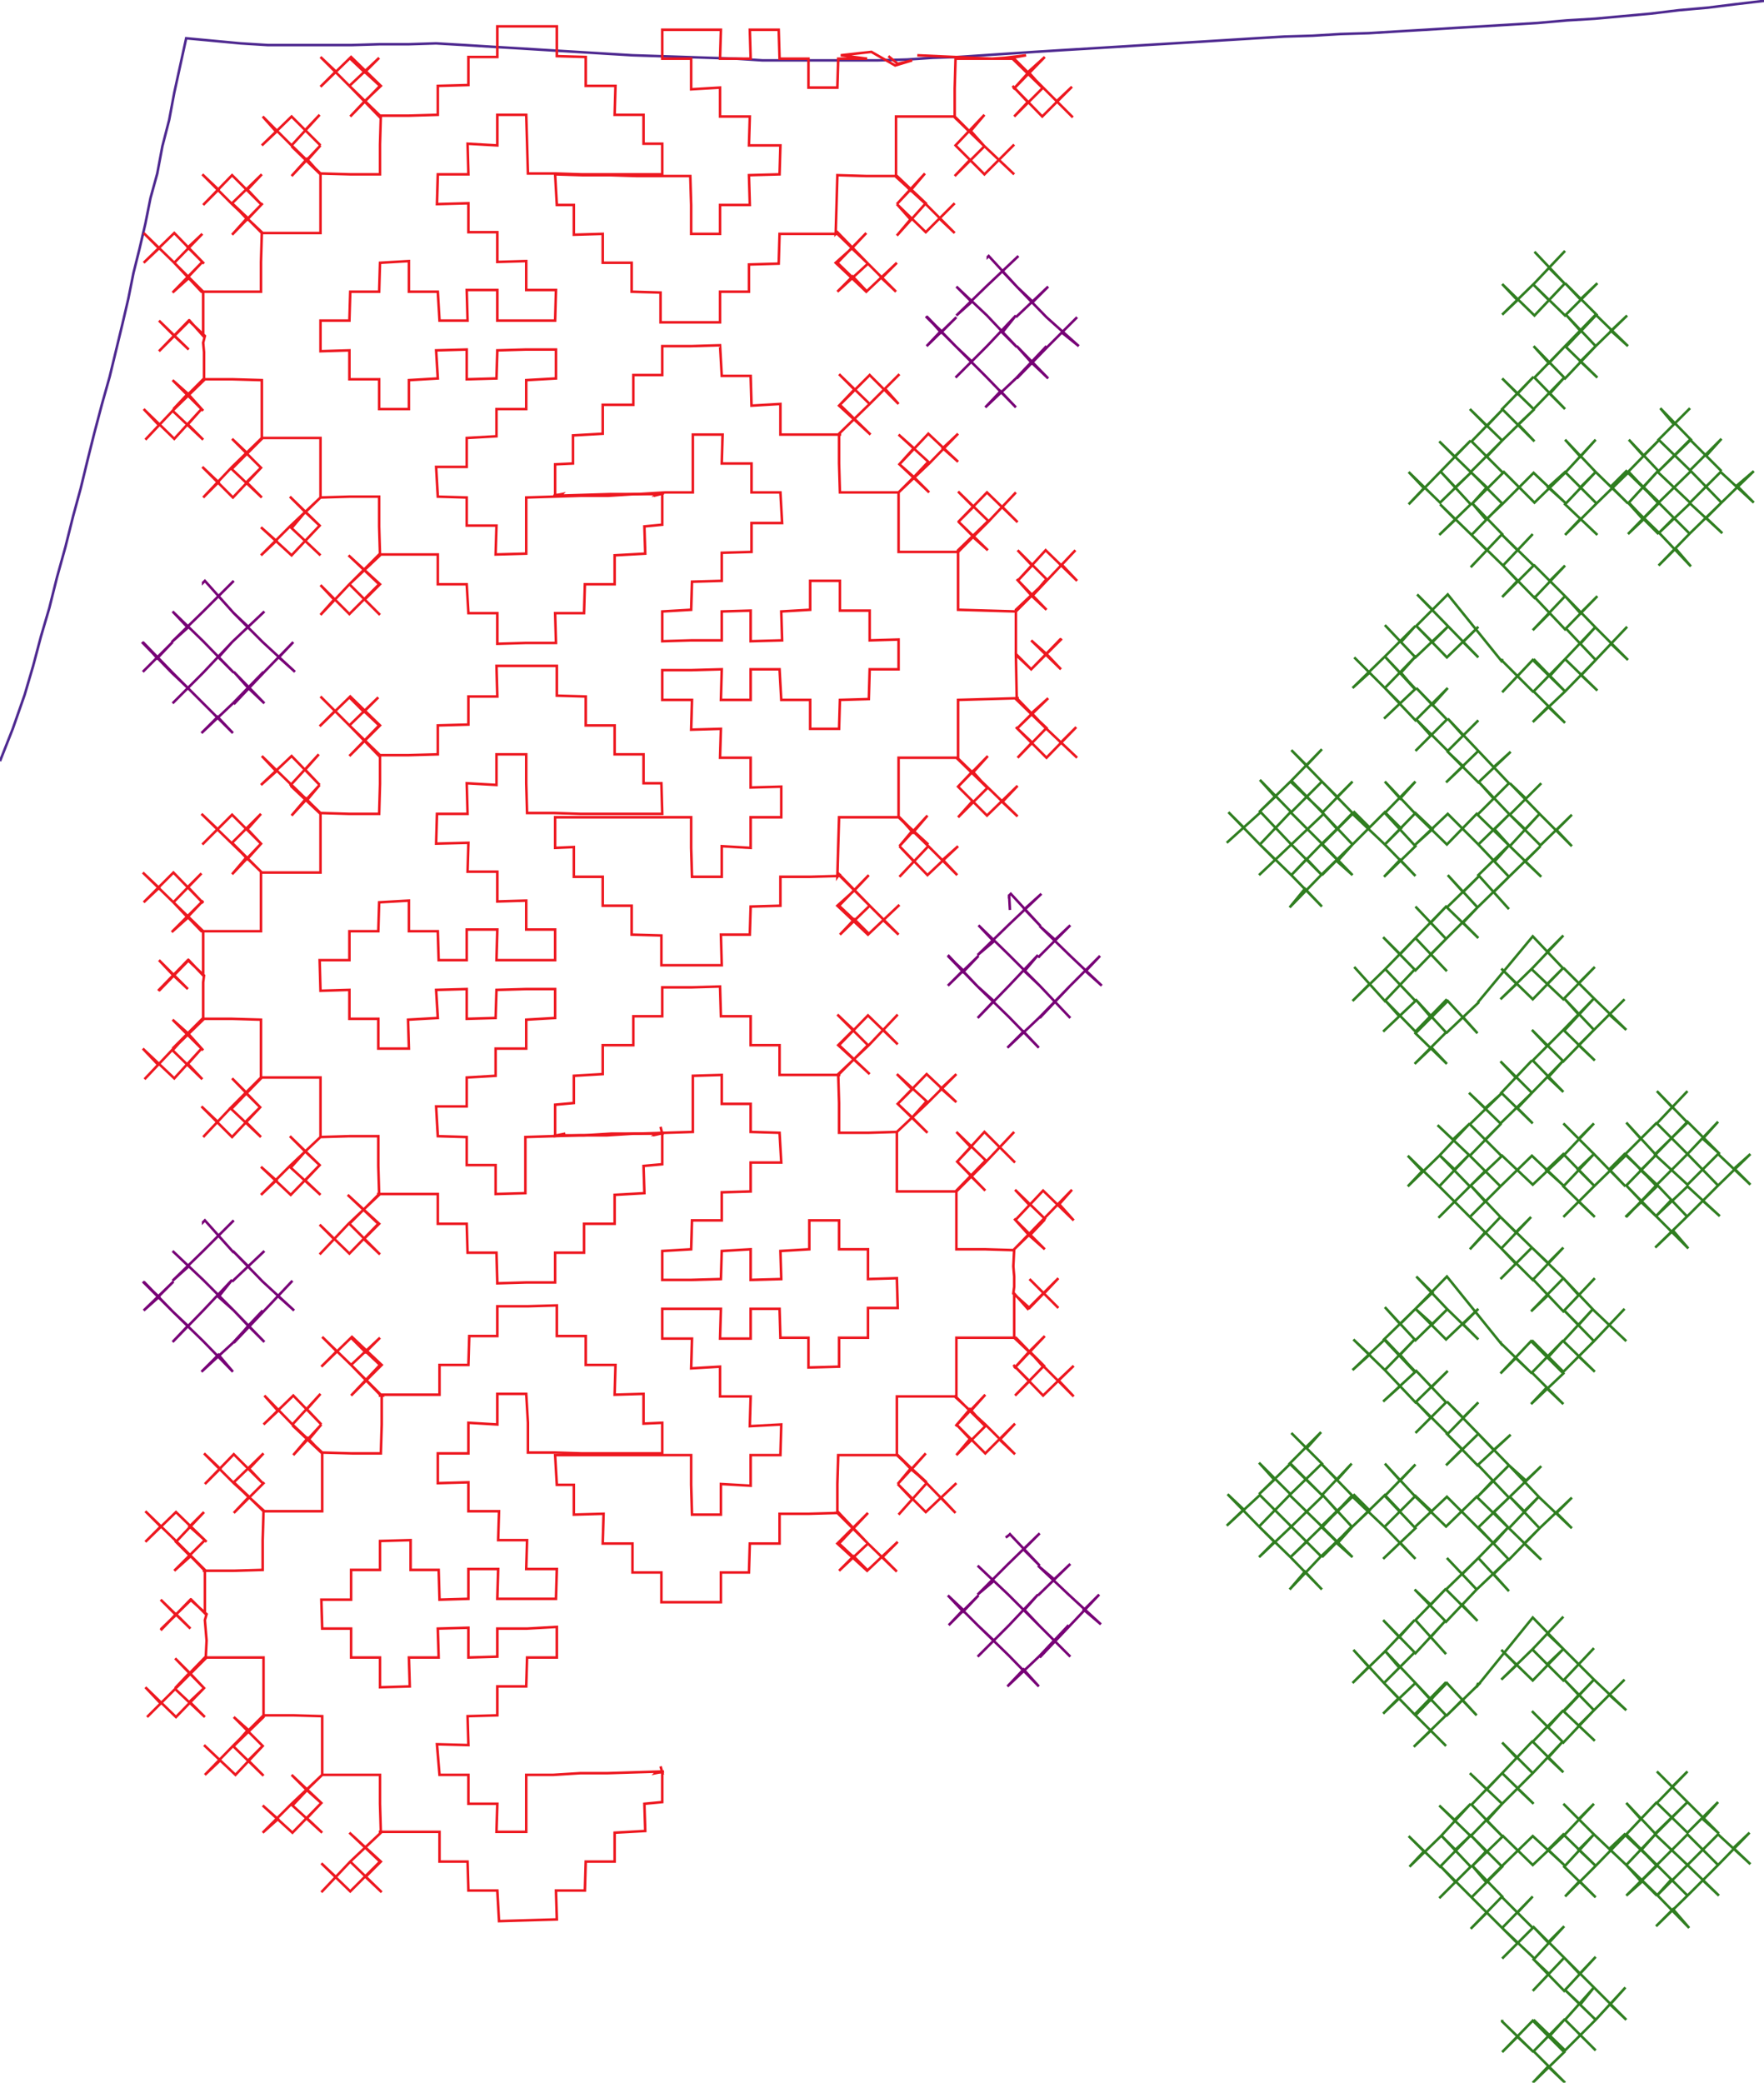
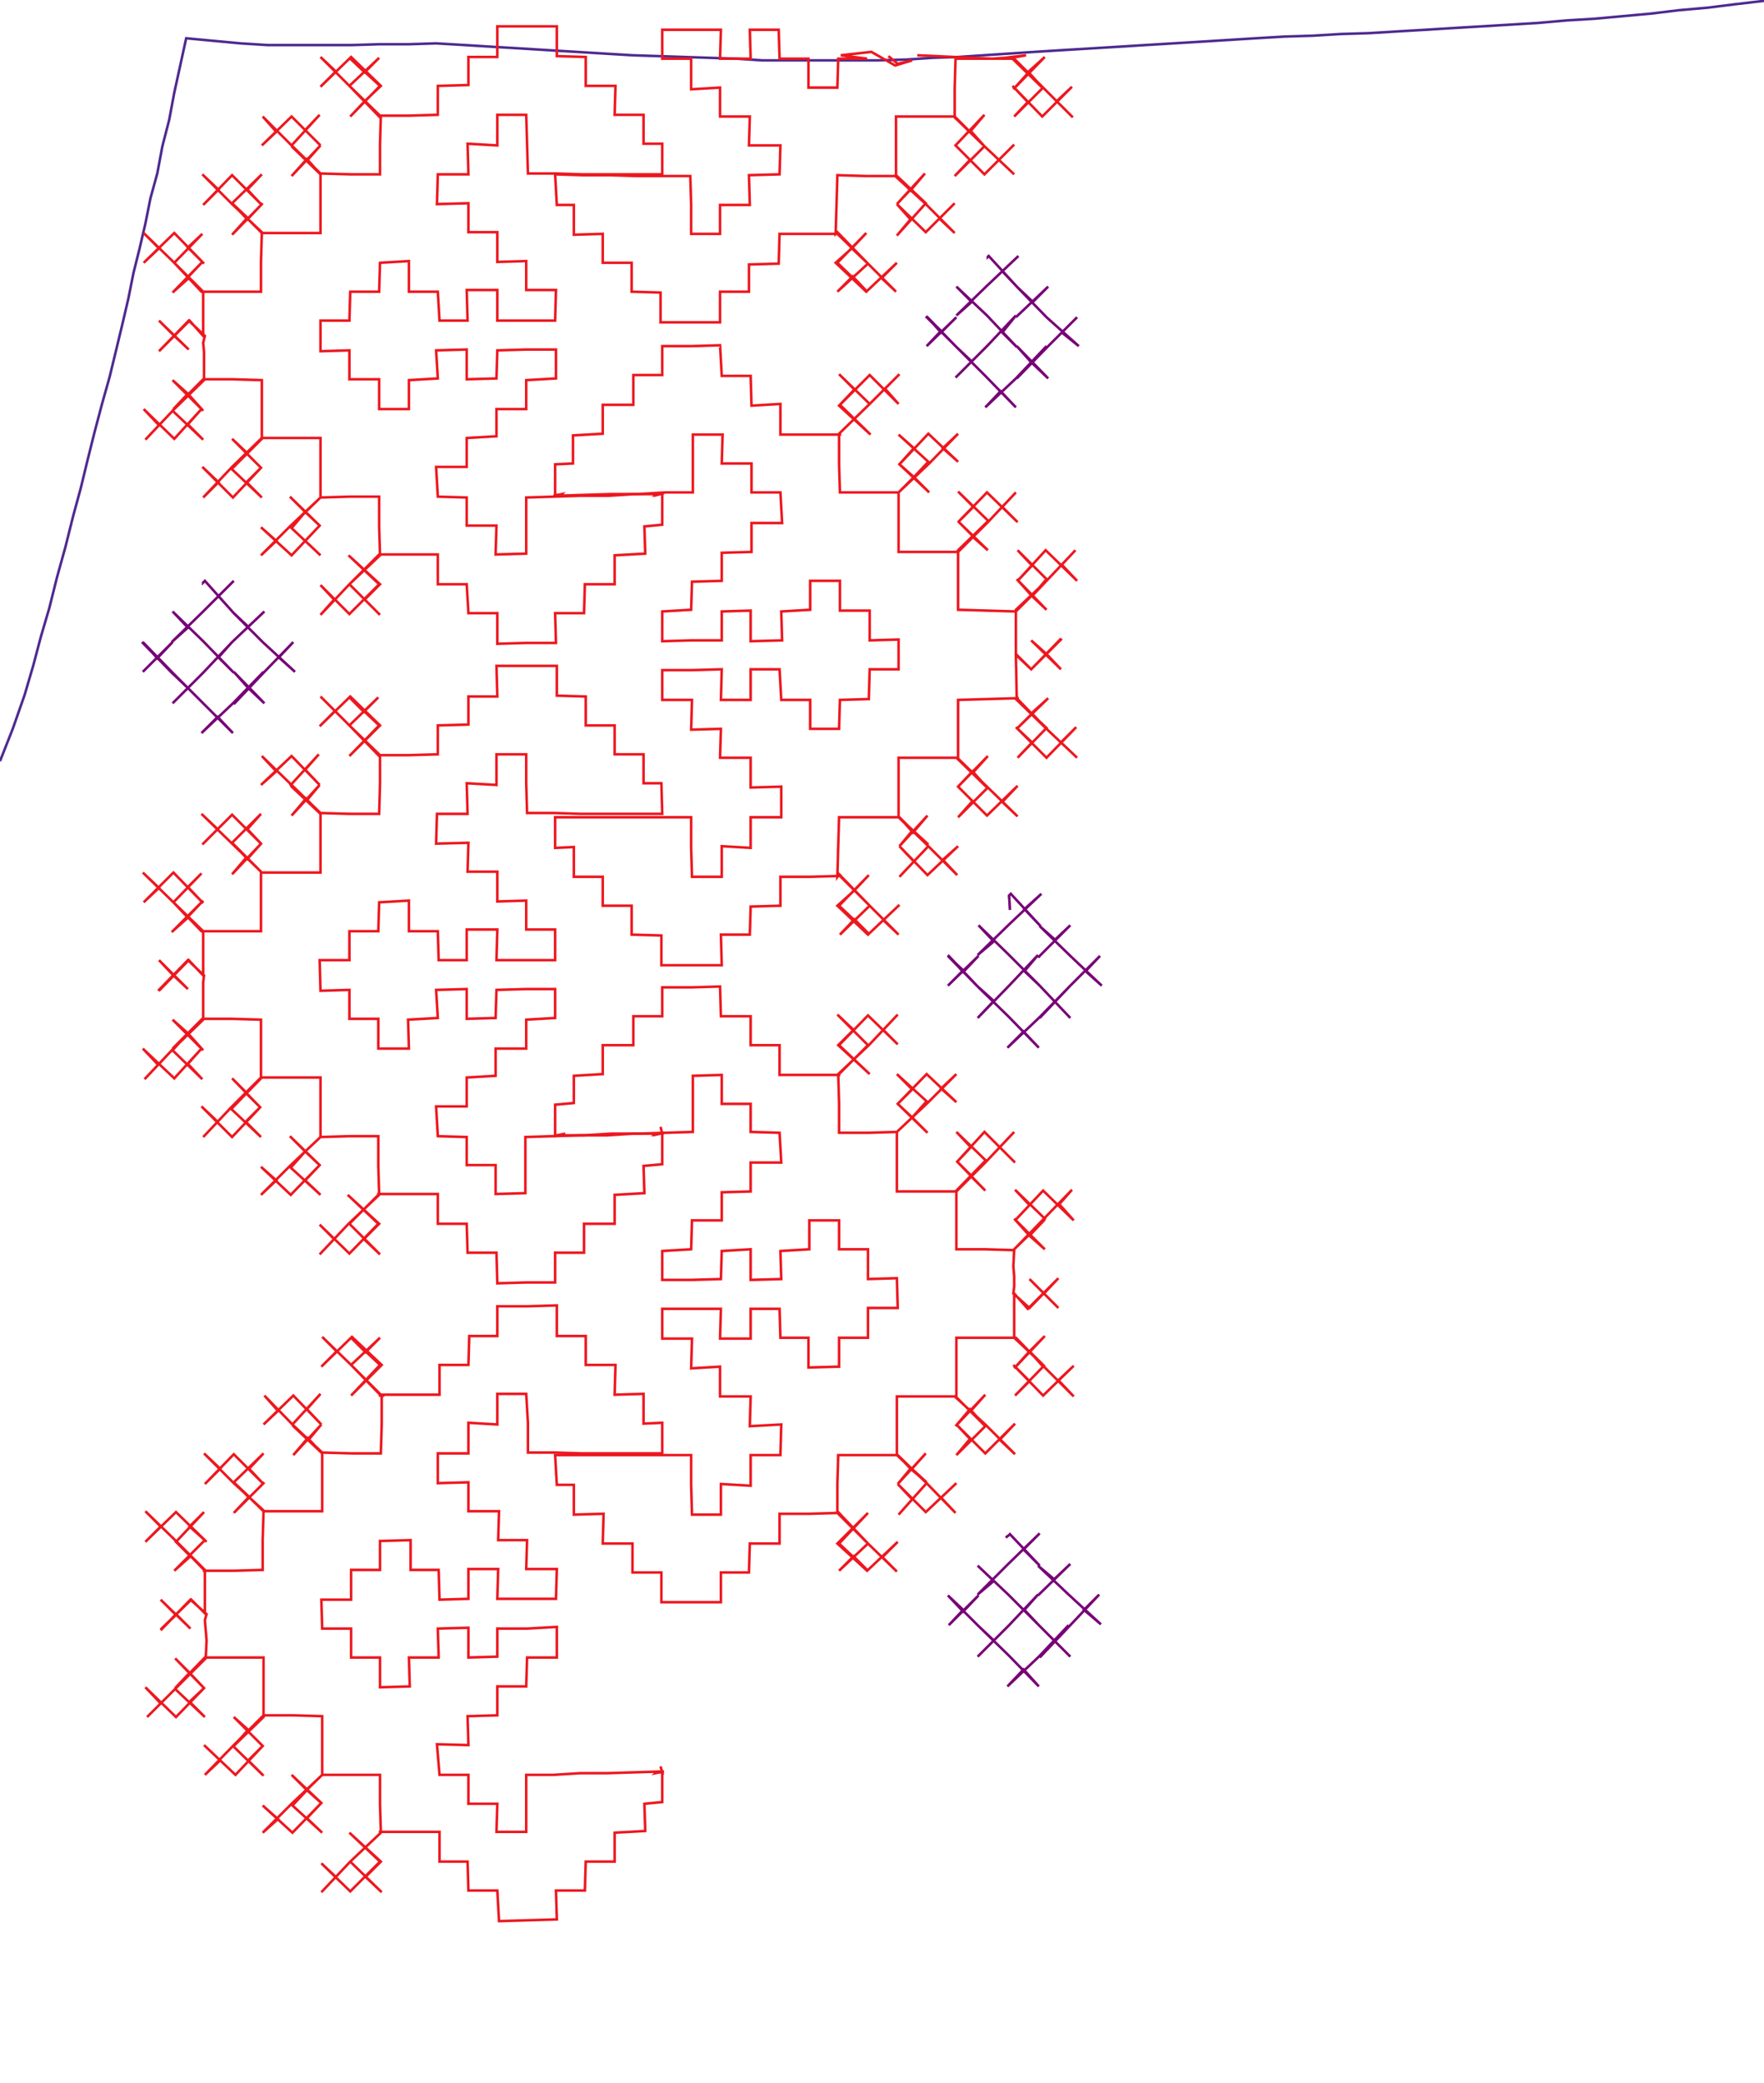
<svg xmlns="http://www.w3.org/2000/svg" version="1.1" width="2075" height="2449" viewBox="-1037 -1224 2075 2449">
  <path d="M 1038,-1224 1038,-1223 1004,-1219 972,-1215 938,-1212 905,-1208 872,-1205 839,-1202 806,-1200 772,-1197 739,-1195 706,-1193 672,-1191 640,-1189 606,-1187 573,-1185 540,-1184 507,-1182 474,-1181 440,-1179 408,-1177 376,-1175 343,-1173 310,-1171 278,-1169 245,-1167 212,-1165 180,-1163 150,-1161 120,-1159 90,-1157 60,-1156 30,-1154 -5,-1153 -40,-1153 -75,-1153 -110,-1153 -140,-1153 -171,-1155 -202,-1156 -232,-1157 -262,-1158 -293,-1159 -326,-1161 -359,-1163 -392,-1165 -424,-1167 -458,-1169 -490,-1171 -524,-1173 -556,-1172 -590,-1172 -623,-1171 -656,-1171 -690,-1171 -722,-1171 -754,-1173 -786,-1176 -818,-1179 -825,-1147 -832,-1115 -838,-1083 -846,-1052 -852,-1020 -860,-991 -866,-961 -873,-931 -880,-903 -886,-873 -893,-843 -900,-814 -908,-781 -917,-749 -926,-715 -934,-683 -942,-650 -951,-617 -960,-581 -970,-545 -979,-509 -989,-475 -998,-441 -1008,-407 -1022,-367 -1037,-329 -1037,-329 -1037,-329" fill="none" stroke="#4e2990" stroke-width="3" />
  <path d="M -1037,-329" fill="none" stroke="#2f7e20" stroke-width="3" />
-   <path d="M 768,-928 804,-890 785,-909 804,-929 768,-891 730,-854 748,-871 730,-890 768,-853 804,-891 785,-871 766,-890 804,-853 842,-891 822,-872 804,-891 841,-854 804,-815 822,-835 804,-855 840,-817 877,-853 858,-835 878,-817 840,-854 804,-817 842,-780 822,-799 840,-817 804,-779 767,-817 785,-797 804,-817 768,-780 804,-743 786,-761 804,-781 767,-743 730,-779 748,-761 767,-781 730,-743 768,-705 749,-725 768,-743 730,-706 692,-743 712,-723 731,-743 694,-705 731,-668 712,-687 731,-707 693,-669 656,-705 674,-687 693,-706 657,-669 620,-631 638,-650 620,-669 657,-633 694,-669 675,-651 658,-669 693,-631 656,-595 675,-613 657,-631 694,-595 730,-632 694,-668 712,-651 694,-631 732,-669 768,-633 804,-668 840,-707 822,-687 804,-707 840,-669 804,-631 842,-595 822,-614 804,-595 840,-631 879,-669 914,-632 878,-596 896,-613 878,-633 916,-596 952,-558 934,-579 914,-559 951,-597 988,-633 970,-615 989,-597 951,-632 914,-597 932,-615 951,-596 914,-633 952,-670 988,-633 1026,-670 1006,-653 1026,-633 987,-669 951,-633 913,-669 951,-707 988,-670 970,-688 988,-708 951,-671 914,-707 951,-744 932,-725 916,-744 952,-707 914,-670 879,-707 896,-688 915,-707 878,-669 915,-633 896,-651 914,-671 879,-633 914,-596 896,-614 878,-596 914,-633 876,-670 858,-652 878,-632 840,-669 822,-651 840,-633 804,-669 784,-651 804,-633 767,-668 730,-631 711,-613 694,-633 730,-596 693,-557 712,-577 694,-595 731,-559 766,-596 748,-577 730,-595 767,-559 730,-522 748,-541 731,-559 768,-521 804,-559 786,-541 767,-560 804,-523 766,-483 786,-503 767,-523 804,-484 842,-523 822,-503 804,-523 841,-485 878,-448 858,-467 877,-487 840,-448 804,-486 822,-467 840,-487 804,-449 842,-412 823,-430 841,-449 804,-411 767,-449 786,-429 804,-449 767,-411 804,-374 784,-393 766,-375 804,-411 766,-448 730,-410 748,-429 767,-410 730,-447 730,-449 729,-447 729,-447 666,-525 628,-487 648,-507 630,-525 666,-488 702,-451 684,-469 702,-487 665,-451 629,-488 648,-469 666,-487 628,-451 592,-489 611,-469 628,-488 592,-452 628,-413 611,-433 629,-453 592,-415 556,-451 574,-433 554,-415 592,-452 628,-414 591,-379 610,-397 592,-415 628,-377 666,-415 648,-395 629,-415 665,-378 628,-341 646,-359 628,-379 666,-341 702,-377 684,-359 666,-379 702,-341 664,-304 684,-323 665,-341 702,-304 740,-340 720,-322 702,-341 738,-303 702,-267 720,-285 702,-305 739,-266 776,-303 758,-285 739,-303 775,-266 812,-229 794,-248 812,-266 775,-230 738,-267 757,-249 774,-267 739,-229 776,-193 757,-211 775,-229 738,-193 702,-231 738,-266 721,-249 739,-229 700,-267 665,-231 628,-267 592,-305 610,-285 628,-305 592,-268 628,-229 591,-193 610,-213 628,-194 592,-231 554,-267 518,-231 554,-195 536,-211 554,-231 517,-195 480,-157 498,-179 518,-158 482,-195 445,-231 463,-213 444,-195 482,-231 518,-195 500,-214 482,-195 518,-232 481,-269 445,-231 408,-269 426,-251 406,-233 446,-269 482,-231 520,-267 482,-306 444,-269 463,-287 445,-307 482,-269 518,-305 482,-342 500,-324 518,-343 481,-305 519,-269 554,-305 536,-287 518,-305 554,-268 518,-231 536,-249 518,-269 554,-231 518,-195 536,-213 554,-195 518,-232 556,-269 574,-251 554,-231 592,-269 611,-250 592,-231 628,-268 648,-249 628,-231 666,-267 703,-230 721,-211 739,-231 702,-195 738,-155 720,-175 738,-193 701,-157 666,-195 684,-175 702,-193 665,-157 702,-121 684,-139 701,-157 664,-120 628,-158 646,-139 665,-159 628,-121 665,-82 646,-102 665,-121 628,-83 590,-122 610,-102 628,-121 592,-84 554,-47 574,-67 556,-87 592,-47 628,-85 610,-66 592,-85 628,-47 590,-11 609,-29 592,-48 628,-11 665,-49 646,-28 628,-49 664,-10 627,27 647,8 665,27 628,-9 666,-47 701,-9 684,-28 664,-9 702,-45 702,-47 702,-46 702,-46 766,-123 802,-85 783,-105 802,-124 766,-86 728,-49 747,-67 729,-85 766,-49 802,-86 783,-67 764,-85 802,-49 839,-87 820,-68 802,-86 838,-50 802,-11 820,-31 802,-51 838,-13 874,-49 856,-31 876,-13 838,-50 802,-13 839,23 820,5 838,-13 802,24 765,-13 783,6 802,-13 766,23 802,60 784,43 802,23 765,61 728,24 746,43 765,23 729,61 766,97 748,79 766,60 728,97 691,61 710,79 730,61 692,98 729,135 710,116 729,97 692,135 654,99 672,116 692,97 656,135 619,171 636,153 619,135 656,171 692,133 674,151 656,134 692,171 655,208 674,189 656,171 692,207 728,171 692,135 710,153 692,171 730,135 766,169 802,135 838,97 820,115 802,97 838,133 802,171 839,207 820,189 802,207 838,171 876,134 912,171 875,207 894,189 876,170 912,207 949,244 931,223 910,243 948,206 984,170 966,188 986,206 948,171 911,206 929,187 948,207 912,169 948,133 984,170 1022,133 1003,150 1022,169 984,133 948,169 910,134 948,95 986,133 966,115 984,95 948,133 912,97 948,59 930,78 912,59 948,96 910,133 876,96 893,115 912,96 875,133 912,170 893,152 912,133 876,170 912,207 893,189 876,207 912,169 874,133 856,151 875,171 838,133 819,151 838,170 802,133 782,152 802,170 765,135 728,171 710,189 692,169 728,207 692,245 710,225 692,207 729,244 764,207 746,225 728,207 765,243 728,280 746,262 729,244 766,281 802,243 784,261 765,243 802,279 764,318 784,299 765,279 802,318 839,279 820,299 802,279 838,317 876,353 856,334 874,315 838,353 802,316 820,334 837,315 802,353 839,389 820,371 838,353 802,389 765,352 784,372 802,352 765,390 802,427 782,408 764,427 802,391 764,353 728,391 746,373 765,391 728,355 728,353 728,355 728,355 665,277 628,315 648,296 629,277 665,315 702,351 684,333 702,315 664,351 628,315 648,333 666,315 628,352 592,313 610,333 628,315 591,351 628,390 610,369 628,350 592,387 555,351 574,369 554,387 592,351 628,389 590,424 610,406 592,387 628,425 666,388 647,407 628,387 664,425 628,461 646,443 628,424 666,462 702,425 684,443 665,424 702,462 664,499 683,480 664,461 701,499 740,463 720,481 701,461 738,499 701,536 719,517 701,498 738,537 776,500 758,517 738,499 774,537 812,573 794,555 812,537 774,573 738,535 756,553 774,535 738,573 776,610 756,591 774,573 738,610 702,572 738,537 720,554 738,573 700,536 664,571 628,536 592,497 610,517 628,498 592,535 628,573 590,609 610,590 628,609 592,572 553,535 518,572 554,607 536,591 554,571 516,607 480,645 498,624 518,645 481,607 444,571 462,589 444,607 482,571 518,607 500,589 481,607 518,571 480,534 444,571 407,533 426,551 406,570 445,534 482,571 519,535 481,497 444,533 462,516 444,496 481,533 518,497 482,461 500,479 517,460 480,497 518,534 553,497 536,516 517,497 554,535 517,571 536,553 518,533 553,571 518,607 536,589 554,607 518,571 556,534 574,552 554,571 592,534 610,553 592,571 628,535 647,553 628,571 665,536 702,573 720,591 738,571 702,608 738,647 720,627 738,609 700,645 665,608 683,627 701,609 664,645 701,682 683,663 700,645 664,683 627,645 646,663 664,644 628,681 664,721 646,701 664,681 628,720 590,681 609,701 627,681 591,719 554,755 573,736 555,716 591,755 628,718 609,737 592,717 628,755 590,791 608,773 591,755 627,792 664,754 646,775 627,754 664,793 626,830 646,811 664,829 628,793 665,755 700,793 683,775 664,794 702,757 701,757 702,755 702,757 702,757 766,678 802,715 783,697 802,677 766,715 729,751 747,734 729,716 766,752 802,715 783,733 765,715 802,752 838,714 820,733 802,715 838,751 802,789 820,769 802,750 838,787 874,751 856,769 876,787 838,751 802,788 839,823 820,805 838,787 802,825 765,788 784,807 802,787 766,824 802,860 784,843 802,823 766,861 730,825 747,843 766,823 730,861 767,897 748,879 766,861 730,897 692,861 712,880 730,861 694,898 730,935 712,917 730,897 693,935 656,899 674,916 693,897 658,935 621,971 638,953 620,935 657,971 694,933 675,951 658,934 693,971 656,1008 675,989 658,971 694,1007 730,971 694,935 711,953 694,971 731,935 766,969 802,935 838,897 820,915 802,897 838,933 803,971 840,1007 821,988 804,1006 839,971 876,933 912,970 876,1005 894,989 876,969 913,1005 950,1043 931,1021 911,1041 948,1005 984,969 966,987 985,1005 948,969 912,1005 929,986 948,1005 912,969 948,933 984,969 1021,931 1002,949 1022,968 984,933 948,969 910,933 948,895 985,932 966,915 984,895 948,931 912,896 948,859 930,877 912,859 948,895 910,932 876,896 893,915 912,895 876,933 912,969 894,951 912,931 876,969 912,1005 894,987 876,1005 912,969 874,933 856,950 876,969 838,933 820,951 839,969 802,933 784,951 803,969 766,935 729,971 711,989 694,969 730,1006 693,1044 712,1025 694,1007 730,1043 766,1006 748,1025 730,1007 766,1043 730,1079 748,1061 730,1043 768,1079 803,1041 784,1060 766,1041 803,1078 766,1117 785,1097 766,1079 803,1117 840,1077 821,1097 804,1079 840,1115 876,1151 857,1133 875,1113 840,1151 803,1115 822,1133 838,1113 804,1151 840,1187 822,1169 840,1151 804,1187 767,1151 785,1171 804,1150 767,1188 804,1225 784,1206 766,1225 803,1189 766,1152 730,1189 748,1171 767,1189 730,1153 730,1151 730,1153 730,1153 730,1153" fill="none" stroke="#2f7e20" stroke-width="3" />
  <path d="M 730,1153" fill="none" stroke="#ed171f" stroke-width="3" />
  <path d="M 8,-1158 19,-1149 36,-1153 16,-1147 -12,-1163 -48,-1159 -17,-1155 -51,-1155 -52,-1121 -86,-1121 -86,-1155 -120,-1155 -121,-1189 -155,-1189 -154,-1155 -190,-1155 -189,-1189 -224,-1189 -258,-1189 -258,-1155 -224,-1155 -224,-1119 -190,-1121 -190,-1087 -155,-1087 -156,-1053 -119,-1053 -120,-1019 -156,-1018 -155,-983 -190,-983 -190,-949 -224,-949 -224,-983 -225,-1017 -256,-1017 -288,-1017 -320,-1018 -352,-1018 -384,-1019 -382,-983 -362,-983 -362,-948 -328,-949 -328,-915 -294,-915 -294,-881 -260,-880 -260,-845 -224,-845 -190,-845 -190,-881 -156,-881 -156,-913 -121,-914 -120,-949 -86,-949 -52,-949 -17,-915 -35,-932 -18,-950 -52,-915 -17,-881 -34,-899 -52,-881 -16,-914 17,-881 0,-897 18,-915 -18,-881 -54,-915 -35,-932 -16,-914 -52,-951 -54,-949 -53,-983 -52,-1018 -18,-1017 16,-1017 51,-985 86,-950 68,-967 86,-985 52,-951 18,-984 34,-966 18,-947 52,-985 16,-1019 34,-1000 51,-1020 18,-984 34,-1001 52,-985 18,-1017 17,-1017 17,-1052 17,-1087 51,-1087 86,-1087 120,-1053 156,-1019 138,-1036 156,-1054 121,-1019 87,-1053 104,-1036 86,-1017 121,-1052 104,-1069 121,-1089 86,-1052 104,-1071 121,-1052 85,-1087 86,-1086 86,-1120 87,-1155 122,-1155 156,-1155 190,-1121 225,-1086 206,-1105 224,-1122 189,-1087 154,-1123 172,-1104 156,-1087 190,-1121 172,-1139 192,-1157 155,-1119 173,-1139 190,-1120 154,-1155 155,-1155 136,-1155 170,-1159 159,-1157 130,-1155 42,-1159" fill="none" stroke="#ed171f" stroke-width="3" />
  <path d="M -258,-643 -260,-643 -268,-641 -260,-643 -258,-643 -290,-643 -322,-641 -354,-641 -386,-640 -418,-639 -418,-606 -418,-573 -454,-572 -453,-606 -488,-606 -488,-639 -522,-640 -524,-675 -488,-675 -488,-709 -453,-711 -453,-743 -418,-743 -418,-777 -383,-779 -383,-813 -418,-813 -452,-812 -453,-779 -488,-778 -488,-813 -524,-812 -522,-779 -556,-777 -556,-743 -591,-743 -591,-778 -626,-778 -626,-812 -660,-811 -660,-847 -626,-847 -625,-881 -591,-881 -590,-915 -556,-917 -556,-881 -522,-881 -520,-847 -487,-847 -488,-883 -452,-883 -452,-847 -418,-847 -384,-847 -383,-883 -418,-883 -418,-917 -452,-916 -452,-951 -486,-951 -486,-985 -523,-984 -522,-1019 -486,-1019 -487,-1055 -452,-1053 -452,-1089 -418,-1089 -417,-1055 -416,-1020 -384,-1020 -353,-1019 -321,-1019 -290,-1019 -258,-1019 -258,-1055 -280,-1055 -280,-1089 -314,-1089 -313,-1123 -348,-1123 -348,-1157 -382,-1158 -382,-1193 -417,-1193 -452,-1193 -452,-1157 -486,-1157 -486,-1124 -522,-1123 -522,-1089 -556,-1088 -591,-1088 -590,-1088 -626,-1123 -608,-1105 -625,-1087 -590,-1123 -626,-1156 -608,-1139 -591,-1156 -626,-1123 -660,-1157 -642,-1140 -660,-1122 -624,-1157 -589,-1123 -608,-1105 -626,-1123 -590,-1086 -589,-1089 -590,-1054 -590,-1019 -625,-1019 -660,-1020 -694,-1053 -728,-1087 -712,-1069 -729,-1053 -694,-1087 -660,-1053 -678,-1071 -661,-1089 -694,-1053 -660,-1019 -676,-1037 -694,-1017 -660,-1053 -676,-1035 -694,-1052 -660,-1019 -660,-1020 -660,-985 -660,-950 -694,-950 -728,-950 -764,-984 -799,-1019 -780,-1001 -798,-983 -764,-1018 -730,-984 -746,-1001 -729,-1019 -764,-985 -746,-968 -764,-948 -728,-985 -746,-966 -764,-985 -728,-949 -729,-951 -730,-916 -730,-881 -764,-881 -800,-881 -832,-915 -868,-950 -850,-932 -868,-915 -832,-950 -797,-914 -816,-933 -799,-949 -832,-915 -815,-897 -834,-880 -798,-917 -816,-898 -833,-916 -798,-881 -798,-829 -814,-847 -850,-811 -832,-829 -850,-847 -815,-813 -832,-829 -850,-811 -815,-847 -796,-829 -798,-821 -797,-810 -797,-798 -797,-777 -832,-743 -866,-707 -850,-724 -868,-743 -832,-708 -800,-743 -816,-725 -798,-707 -834,-741 -816,-761 -834,-777 -798,-741 -816,-761 -833,-743 -798,-778 -797,-778 -763,-778 -729,-777 -729,-743 -729,-709 -764,-675 -798,-639 -780,-657 -799,-675 -763,-639 -729,-675 -747,-657 -729,-639 -765,-673 -746,-691 -764,-708 -729,-673 -747,-691 -764,-673 -729,-708 -728,-709 -694,-709 -660,-709 -660,-674 -660,-639 -696,-605 -730,-571 -712,-588 -730,-604 -694,-571 -660,-607 -678,-588 -660,-571 -694,-603 -678,-622 -660,-605 -696,-640 -678,-622 -695,-605 -660,-639 -626,-640 -591,-640 -591,-605 -590,-571 -626,-537 -660,-501 -644,-519 -660,-536 -626,-502 -591,-537 -627,-571 -590,-537 -608,-519 -590,-501 -626,-537 -592,-571 -591,-572 -556,-572 -522,-572 -522,-537 -488,-537 -486,-503 -452,-503 -452,-467 -418,-468 -383,-468 -384,-503 -350,-503 -349,-537 -314,-537 -314,-571 -278,-573 -279,-605 -258,-607 -258,-643 -266,-643 -256,-644 -266,-642 -265,-643" fill="none" stroke="#ed171f" stroke-width="3" />
  <path d="M -384,-642 -382,-641 -374,-643 -382,-642 -384,-641 -352,-642 -319,-643 -287,-643 -254,-645 -222,-645 -222,-679 -222,-713 -187,-713 -188,-679 -153,-679 -153,-645 -119,-645 -117,-609 -153,-609 -153,-575 -188,-574 -188,-541 -223,-540 -224,-507 -258,-505 -258,-470 -224,-471 -188,-471 -188,-505 -154,-506 -154,-470 -117,-471 -118,-505 -84,-507 -84,-541 -49,-541 -49,-506 -14,-506 -14,-471 20,-472 20,-437 -14,-437 -15,-402 -49,-401 -50,-367 -84,-367 -84,-401 -118,-401 -120,-437 -154,-437 -154,-401 -189,-401 -188,-437 -224,-436 -258,-436 -258,-401 -223,-401 -224,-366 -189,-367 -190,-333 -154,-333 -154,-298 -118,-299 -118,-263 -154,-263 -154,-227 -188,-229 -188,-193 -223,-193 -224,-227 -224,-263 -256,-263 -288,-263 -320,-263 -352,-263 -384,-263 -384,-227 -362,-228 -362,-193 -328,-193 -328,-159 -294,-159 -294,-125 -259,-124 -259,-89 -224,-89 -188,-89 -189,-125 -155,-125 -154,-158 -119,-159 -119,-193 -84,-193 -49,-194 -49,-195 -50,-195 -14,-159 -32,-177 -15,-195 -50,-159 -14,-125 -32,-143 -49,-125 -14,-159 20,-125 2,-142 21,-160 -16,-125 -52,-159 -32,-177 -14,-159 -50,-196 -52,-193 -51,-229 -50,-263 -16,-263 20,-263 54,-230 89,-195 72,-213 90,-229 54,-195 21,-229 38,-211 21,-193 55,-229 20,-264 37,-245 54,-265 21,-229 36,-247 55,-231 20,-263 20,-297 20,-333 54,-333 89,-333 124,-299 160,-264 142,-281 160,-300 124,-265 90,-299 107,-282 90,-263 125,-298 107,-315 125,-335 89,-298 107,-317 124,-298 88,-333 90,-333 90,-367 90,-401 125,-402 160,-403 160,-402 194,-367 230,-333 211,-351 229,-369 194,-333 158,-369 177,-351 160,-333 194,-368 176,-385 196,-403 159,-367 177,-385 194,-367 158,-402 159,-402 158,-454 176,-437 211,-473 194,-455 211,-437 176,-471 194,-455 212,-473 176,-437 158,-455 158,-462 158,-473 158,-486 158,-507 194,-541 228,-577 212,-560 230,-541 193,-577 160,-541 177,-559 160,-577 194,-543 177,-523 194,-507 159,-543 177,-523 194,-541 159,-506 158,-505 124,-506 90,-507 90,-541 90,-575 125,-610 158,-645 142,-628 160,-610 124,-645 90,-610 108,-628 90,-646 126,-611 107,-593 125,-577 90,-611 108,-593 125,-611 90,-577 89,-575 54,-575 20,-575 20,-610 20,-645 56,-679 90,-714 72,-697 90,-681 55,-714 20,-677 38,-697 20,-713 55,-681 38,-663 20,-679 56,-645 38,-663 56,-681 20,-645 -14,-645 -49,-645 -50,-679 -50,-714 -14,-749 21,-784 4,-767 20,-749 -14,-783 -49,-748 -13,-713 -50,-747 -32,-766 -50,-784 -14,-749 -49,-715 -49,-713 -84,-713 -119,-713 -119,-749 -153,-747 -154,-782 -188,-782 -190,-818 -224,-817 -258,-817 -258,-783 -292,-783 -292,-748 -328,-748 -328,-714 -363,-712 -363,-679 -384,-678 -384,-642 -376,-642 -386,-641 -376,-643 -377,-642" fill="none" stroke="#ed171f" stroke-width="3" />
  <path d="M -260,101 -258,109 -260,109 -269,111 -260,109 -259,109 -291,109 -323,111 -355,111 -387,112 -419,113 -419,146 -419,179 -454,180 -454,146 -488,146 -488,113 -522,112 -524,77 -488,77 -488,43 -454,41 -454,9 -418,9 -418,-25 -384,-27 -384,-61 -418,-61 -453,-60 -454,-27 -488,-26 -488,-61 -524,-60 -522,-27 -557,-25 -556,9 -592,9 -592,-26 -626,-26 -626,-60 -660,-59 -661,-95 -626,-95 -626,-129 -592,-129 -591,-163 -556,-165 -556,-129 -522,-129 -521,-95 -488,-95 -488,-131 -452,-131 -453,-95 -418,-95 -384,-95 -384,-131 -418,-131 -418,-165 -452,-164 -452,-199 -487,-199 -486,-233 -524,-232 -523,-267 -487,-267 -488,-303 -453,-301 -453,-337 -418,-337 -418,-303 -417,-268 -385,-268 -354,-267 -322,-267 -290,-267 -258,-267 -259,-303 -280,-303 -280,-337 -314,-337 -314,-371 -348,-371 -348,-405 -382,-406 -382,-441 -418,-441 -453,-441 -452,-405 -486,-405 -486,-372 -522,-371 -522,-337 -557,-336 -592,-336 -590,-336 -626,-371 -608,-353 -626,-335 -591,-371 -626,-404 -609,-387 -592,-404 -626,-371 -660,-405 -643,-388 -661,-370 -625,-405 -590,-371 -608,-353 -626,-371 -590,-334 -590,-337 -590,-302 -591,-267 -626,-267 -660,-268 -694,-301 -729,-335 -712,-317 -730,-301 -694,-335 -661,-301 -678,-319 -662,-337 -695,-301 -660,-267 -677,-285 -694,-265 -661,-301 -676,-283 -695,-300 -660,-267 -660,-268 -660,-233 -660,-198 -694,-198 -729,-198 -764,-232 -800,-267 -781,-249 -799,-231 -764,-266 -730,-232 -746,-249 -730,-267 -764,-233 -747,-216 -764,-196 -729,-233 -746,-214 -764,-233 -728,-197 -730,-199 -730,-164 -730,-129 -765,-129 -800,-129 -833,-163 -869,-198 -850,-180 -868,-163 -833,-198 -798,-162 -816,-181 -800,-197 -833,-163 -816,-145 -835,-128 -798,-165 -816,-146 -834,-164 -798,-129 -798,-77 -815,-95 -850,-59 -833,-77 -850,-95 -816,-61 -833,-77 -851,-59 -816,-95 -797,-77 -798,-69 -798,-58 -798,-46 -798,-25 -833,9 -867,45 -851,28 -869,9 -832,44 -800,9 -816,27 -799,45 -834,11 -816,-9 -834,-25 -798,11 -816,-9 -834,9 -799,-26 -798,-26 -764,-26 -730,-25 -730,9 -730,43 -764,77 -798,113 -781,95 -800,77 -764,113 -730,77 -748,95 -730,113 -766,79 -747,61 -764,44 -730,79 -748,61 -764,79 -730,44 -729,43 -695,43 -660,43 -660,78 -660,113 -696,147 -730,181 -712,164 -730,148 -695,181 -660,145 -678,164 -660,181 -695,149 -678,130 -660,147 -696,112 -678,130 -696,147 -660,113 -626,112 -592,112 -592,147 -591,181 -627,215 -661,251 -644,233 -661,216 -626,250 -592,215 -628,181 -591,215 -609,233 -590,251 -626,215 -592,181 -592,180 -557,180 -522,180 -522,215 -488,215 -487,249 -453,249 -452,285 -418,284 -384,284 -384,249 -350,249 -350,215 -314,215 -314,181 -279,179 -280,147 -258,145 -258,109 -266,109 -256,108 -267,110 -266,109" fill="none" stroke="#ed171f" stroke-width="3" />
  <path d="M -383,111 -382,111 -372,109 -382,111 -350,111 -318,109 -286,109 -254,108 -222,107 -222,74 -222,41 -188,40 -188,74 -154,74 -154,107 -120,108 -118,143 -154,143 -154,177 -188,178 -188,211 -223,211 -224,245 -258,247 -258,281 -224,281 -189,280 -188,247 -154,245 -154,281 -118,280 -119,247 -85,245 -85,211 -50,211 -50,245 -16,245 -16,280 18,279 19,314 -16,314 -16,349 -50,349 -50,383 -86,384 -86,349 -119,349 -120,315 -154,315 -154,350 -190,350 -189,315 -223,315 -258,315 -258,350 -223,350 -224,385 -190,383 -190,418 -154,418 -155,453 -118,451 -119,487 -154,487 -154,523 -189,521 -189,557 -223,557 -224,522 -224,487 -256,487 -288,487 -320,487 -352,487 -384,487 -382,522 -362,522 -362,557 -327,556 -328,591 -293,591 -293,625 -259,625 -259,660 -224,660 -189,660 -189,625 -156,625 -155,591 -120,591 -120,556 -85,556 -50,555 -52,555 -16,591 -34,573 -16,555 -50,591 -16,623 -33,606 -50,623 -16,591 18,624 1,607 19,589 -17,623 -52,591 -34,573 -16,591 -52,553 -52,556 -52,521 -51,487 -16,487 18,487 52,519 87,555 70,537 88,520 52,554 19,521 36,539 20,557 53,520 18,486 35,504 52,485 19,521 34,503 53,519 18,487 18,453 18,418 52,418 86,418 122,451 157,486 139,469 157,450 122,485 88,451 104,468 88,487 122,453 105,435 122,416 87,453 104,433 122,453 86,417 88,418 88,384 88,349 122,349 158,349 191,383 226,418 208,399 226,382 190,417 155,381 174,400 157,417 190,383 174,365 192,347 156,385 174,365 192,383 156,349 156,297 172,315 208,279 191,297 208,314 174,280 191,297 208,279 174,314 155,297 156,289 156,277 155,265 156,245 190,210 224,175 209,192 226,211 190,176 158,210 174,193 157,175 192,209 174,229 192,245 156,209 174,229 192,210 156,245 155,246 122,245 88,245 88,211 88,177 122,143 156,107 139,125 157,143 121,107 88,143 105,125 88,107 123,141 105,159 122,176 88,141 106,159 122,141 88,176 87,177 53,177 18,177 18,142 18,107 54,73 88,39 70,56 88,72 53,39 18,75 36,57 18,39 53,71 36,90 18,73 54,108 36,90 54,73 18,107 -16,108 -50,108 -50,73 -51,39 -15,5 19,-31 2,-13 19,4 -16,-30 -50,5 -14,39 -51,5 -33,-13 -52,-31 -16,5 -50,39 -50,40 -85,40 -120,40 -120,5 -154,5 -154,-29 -189,-29 -190,-64 -224,-63 -258,-63 -258,-29 -292,-29 -292,5 -328,5 -328,39 -362,41 -362,73 -384,75 -384,111 -376,111 -386,112 -374,110 -376,111" fill="none" stroke="#ed171f" stroke-width="3" />
  <path d="M -260,853 -258,860 -260,859 -268,861 -260,860 -258,859 -290,860 -322,861 -354,861 -386,863 -418,863 -418,897 -418,930 -453,930 -452,897 -486,897 -486,863 -520,863 -523,827 -486,828 -487,794 -452,793 -452,759 -418,759 -417,725 -382,725 -382,689 -417,691 -452,691 -452,724 -486,725 -486,690 -522,691 -521,725 -556,725 -555,759 -590,760 -590,725 -624,725 -624,691 -658,691 -659,657 -624,657 -624,622 -590,622 -590,588 -554,587 -554,622 -521,622 -520,657 -486,656 -486,621 -451,621 -452,656 -417,656 -383,656 -382,621 -418,621 -417,587 -451,587 -450,553 -486,553 -486,519 -522,520 -522,485 -486,485 -486,449 -452,451 -452,415 -418,415 -416,449 -416,484 -384,484 -352,485 -321,485 -289,485 -258,485 -258,449 -280,450 -280,415 -314,416 -313,381 -348,381 -348,347 -382,347 -382,311 -416,312 -452,312 -452,347 -485,347 -486,381 -520,381 -520,416 -555,416 -590,416 -590,417 -588,417 -624,381 -606,399 -624,417 -590,381 -624,349 -607,366 -590,349 -624,381 -658,348 -641,365 -659,383 -623,348 -588,381 -606,399 -624,381 -588,418 -588,416 -588,451 -589,485 -623,485 -658,484 -692,452 -726,417 -710,435 -727,451 -692,417 -659,451 -676,433 -660,415 -693,451 -658,485 -675,467 -692,487 -659,451 -674,469 -693,452 -658,485 -658,484 -658,519 -658,553 -692,553 -726,553 -762,520 -797,485 -778,503 -796,521 -762,486 -728,520 -744,503 -727,485 -762,519 -744,536 -762,555 -726,519 -744,537 -762,519 -726,554 -727,553 -728,587 -728,622 -762,623 -797,623 -797,622 -830,588 -866,553 -848,571 -866,589 -830,554 -794,589 -814,571 -797,554 -830,589 -813,606 -832,623 -796,587 -814,605 -831,587 -796,622 -796,673 -812,657 -848,692 -830,675 -848,657 -813,691 -830,674 -848,693 -813,657 -794,674 -796,681 -795,693 -794,705 -795,726 -830,761 -864,795 -848,779 -866,760 -830,795 -797,761 -814,777 -796,795 -831,762 -814,743 -831,726 -796,762 -814,743 -831,761 -796,725 -794,725 -761,725 -727,725 -727,759 -727,793 -762,828 -796,863 -778,846 -797,828 -760,863 -727,828 -745,846 -727,864 -763,829 -744,811 -762,795 -727,830 -746,811 -762,829 -727,795 -726,793 -692,793 -658,794 -658,829 -658,863 -694,897 -728,931 -710,915 -728,899 -693,931 -658,895 -676,914 -658,931 -693,899 -676,881 -658,897 -694,863 -676,881 -694,898 -658,863 -624,863 -590,863 -590,897 -589,931 -625,965 -659,1001 -642,983 -659,967 -625,1000 -590,965 -626,931 -589,965 -607,983 -588,1001 -625,965 -590,932 -590,930 -555,930 -520,930 -520,965 -487,965 -486,999 -452,999 -450,1035 -416,1034 -382,1033 -383,999 -349,999 -348,965 -314,965 -314,931 -278,929 -279,897 -258,895 -258,860 -266,860 -256,859 -266,861 -265,860 -265,860 -265,860" fill="none" stroke="#ed171f" stroke-width="3" />
  <path d="M -265,860" fill="none" stroke="#770176" stroke-width="3" />
  <path d="M 146,584 150,581 151,580 186,617 167,598 186,579 149,615 113,651 132,635 113,617 149,651 185,687 168,669 184,651 150,687 113,724 132,705 113,687 78,652 96,669 79,687 114,652 96,671 78,652 114,688 150,723 185,759 167,739 148,759 185,724 220,687 203,705 222,724 185,687 203,705 186,725 222,687 256,651 238,669 258,686 220,651 184,617 203,633 222,615 184,652" fill="none" stroke="#770176" stroke-width="3" />
  <path d="M 151,-154 150,-172 150,-171 152,-173 187,-135 168,-155 188,-173 150,-137 113,-101 132,-117 114,-136 150,-101 186,-65 168,-82 184,-101 150,-65 113,-27 132,-47 112,-65 78,-100 96,-83 78,-65 114,-100 96,-81 78,-101 114,-63 150,-28 185,8 167,-11 148,8 185,-27 222,-65 204,-46 222,-27 186,-65 204,-46 186,-27 222,-65 257,-100 240,-82 259,-65 222,-100 186,-135 204,-119 222,-136 185,-99 184,-99 185,-99 185,-100" fill="none" stroke="#770176" stroke-width="3" />
  <path d="M 125,-923 125,-922 126,-923 160,-886 142,-905 161,-923 124,-888 88,-853 106,-869 88,-887 124,-853 159,-816 142,-833 158,-853 124,-817 87,-780 106,-799 87,-817 52,-852 70,-835 53,-817 88,-851 70,-833 53,-852 88,-816 123,-781 158,-745 140,-764 122,-745 158,-779 194,-817 176,-798 196,-779 159,-817 176,-798 159,-779 196,-817 230,-851 212,-833 232,-817 194,-851 159,-887 178,-869 196,-887 158,-851" fill="none" stroke="#770176" stroke-width="3" />
  <path d="M -798,-540 -798,-539 -796,-541 -762,-503 -780,-523 -762,-541 -798,-505 -835,-469 -816,-486 -834,-505 -798,-470 -762,-433 -780,-451 -764,-469 -798,-433 -834,-397 -816,-415 -835,-433 -870,-469 -852,-451 -869,-434 -834,-469 -852,-450 -869,-469 -834,-433 -798,-397 -763,-362 -781,-381 -800,-362 -763,-397 -727,-434 -745,-415 -726,-397 -762,-434 -745,-415 -762,-396 -726,-434 -692,-469 -709,-451 -690,-434 -728,-469 -763,-504 -745,-487 -726,-505 -764,-469" fill="none" stroke="#770176" stroke-width="3" />
-   <path d="M -798,212 -798,213 -796,211 -762,249 -780,229 -762,211 -798,247 -834,282 -815,265 -834,247 -798,281 -762,317 -780,301 -764,281 -798,317 -834,354 -816,335 -834,318 -869,283 -850,301 -868,317 -833,283 -851,301 -868,283 -833,319 -798,353 -763,389 -780,369 -800,389 -763,355 -728,317 -745,335 -726,354 -762,317 -745,335 -762,355 -726,317 -693,282 -710,300 -691,317 -728,283 -763,247 -745,265 -726,247 -764,283" fill="none" stroke="#770176" stroke-width="3" />
</svg>